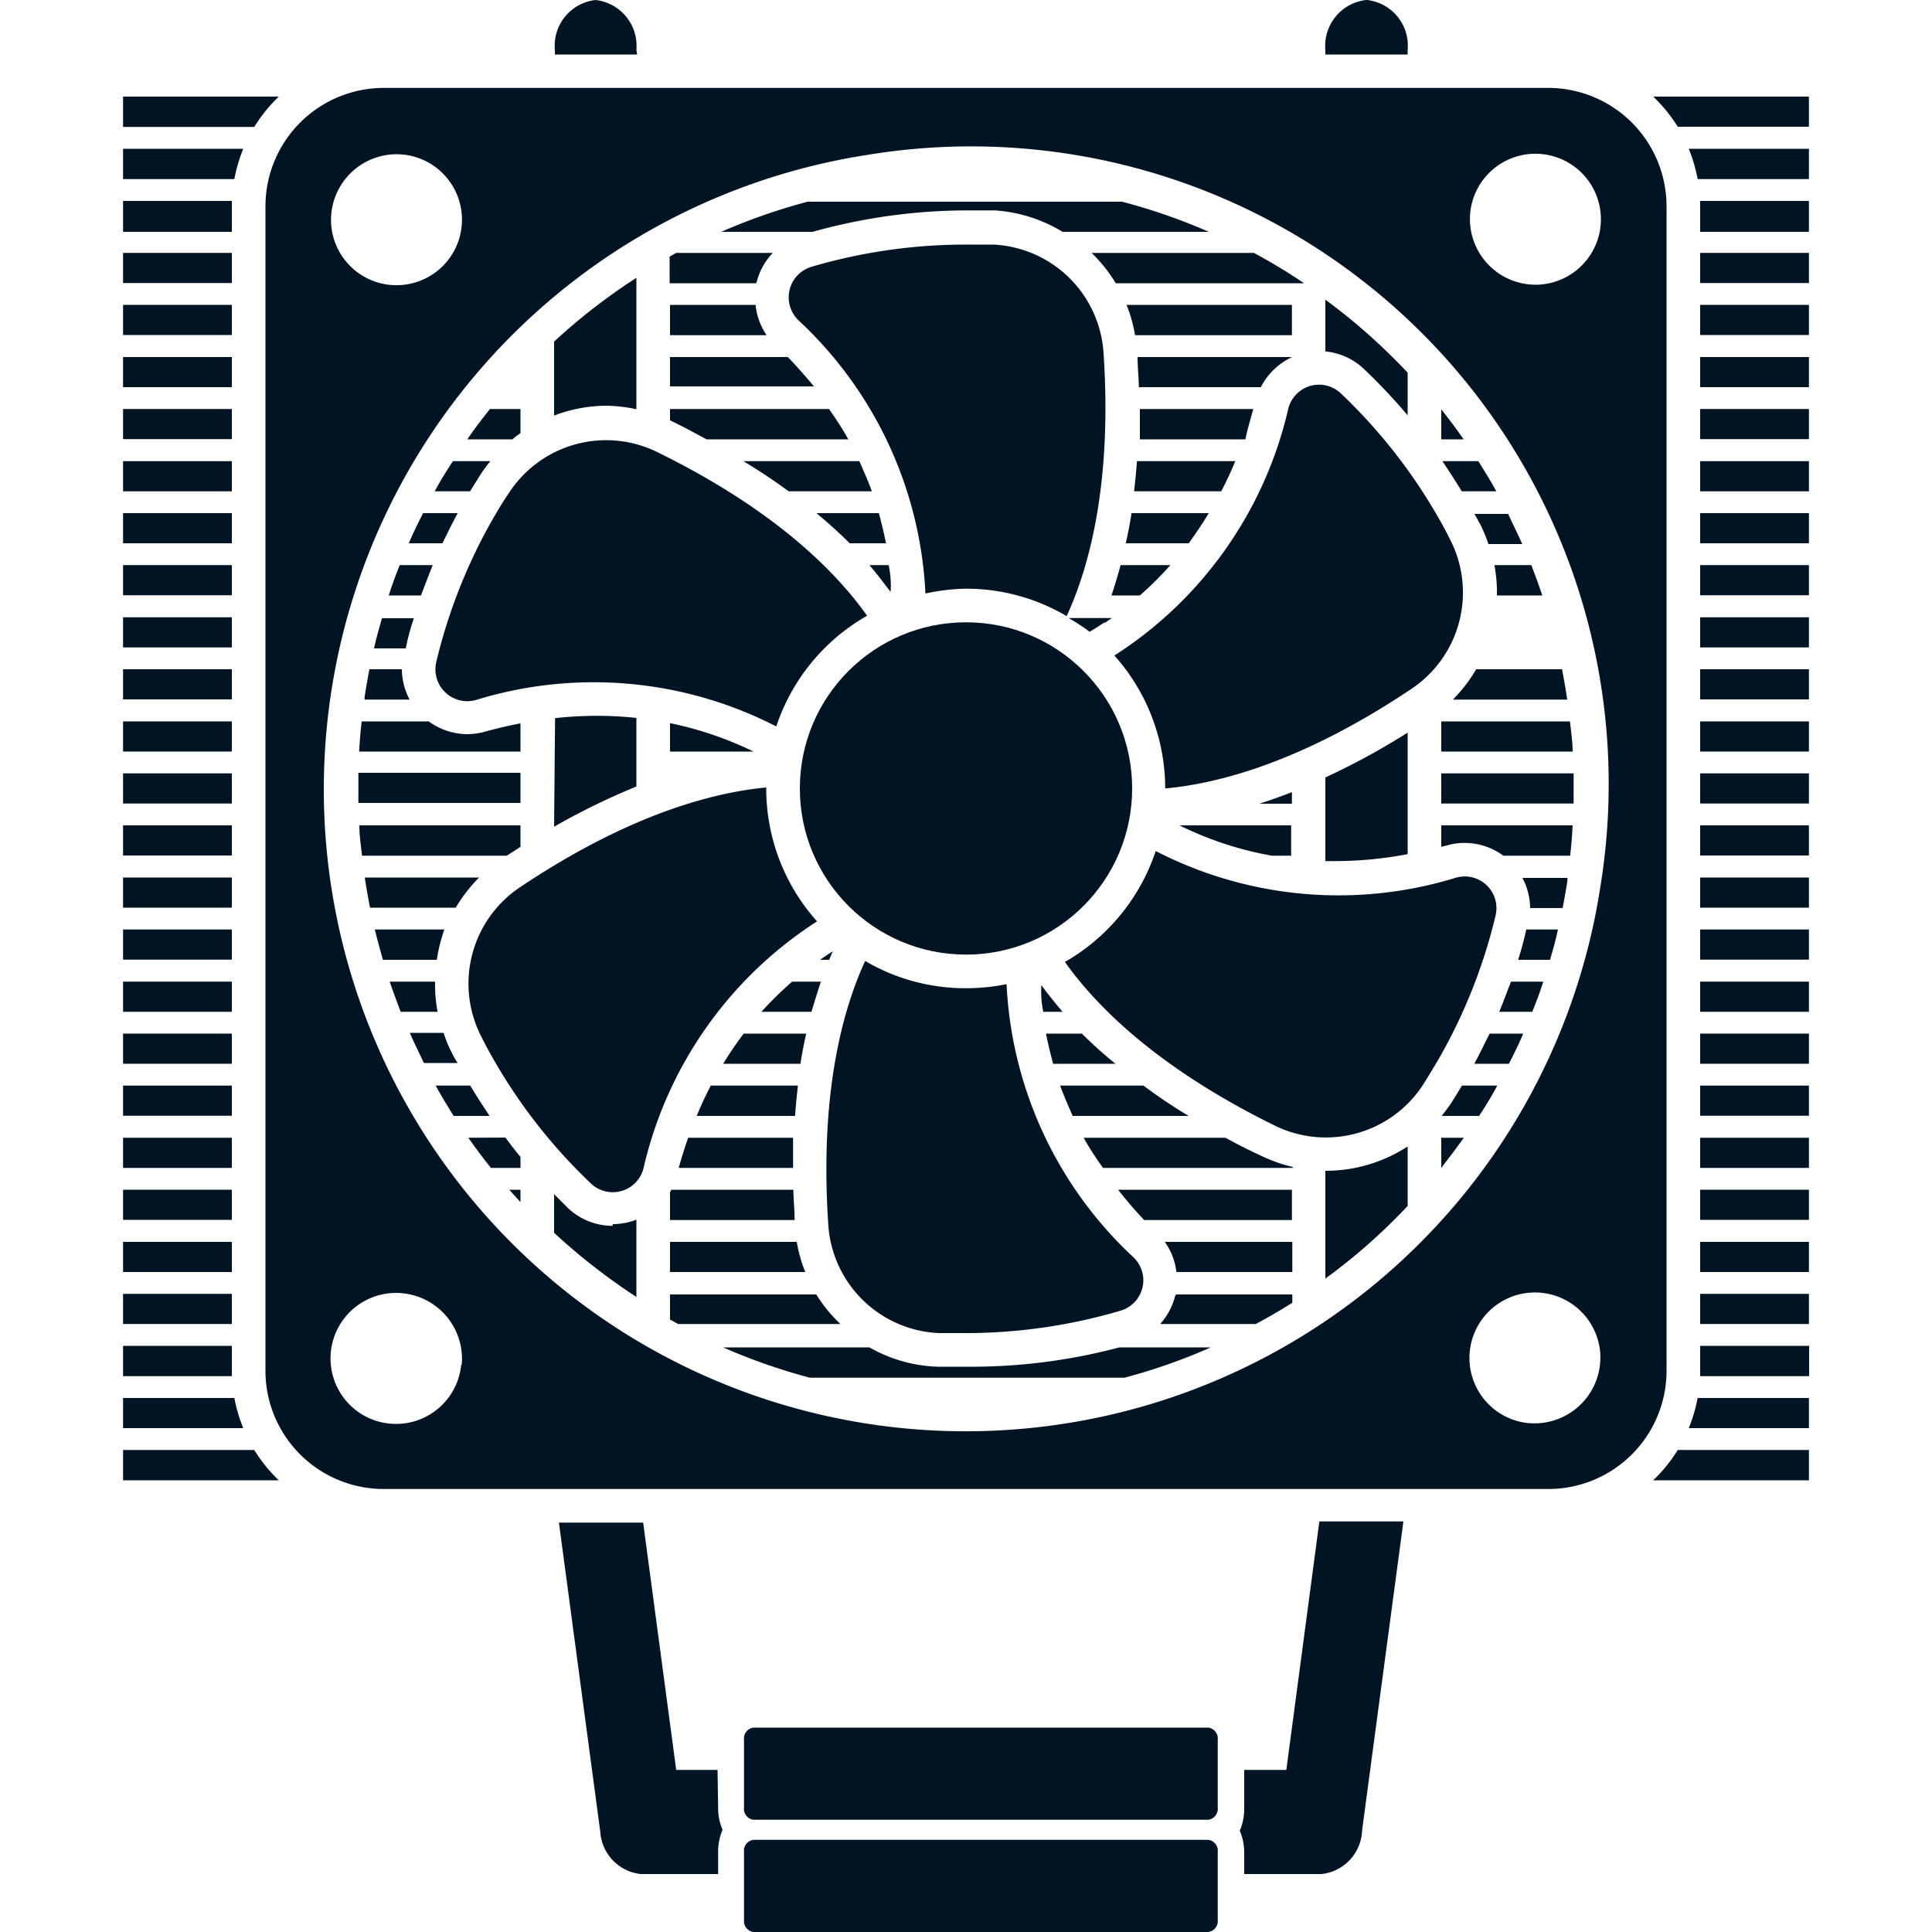
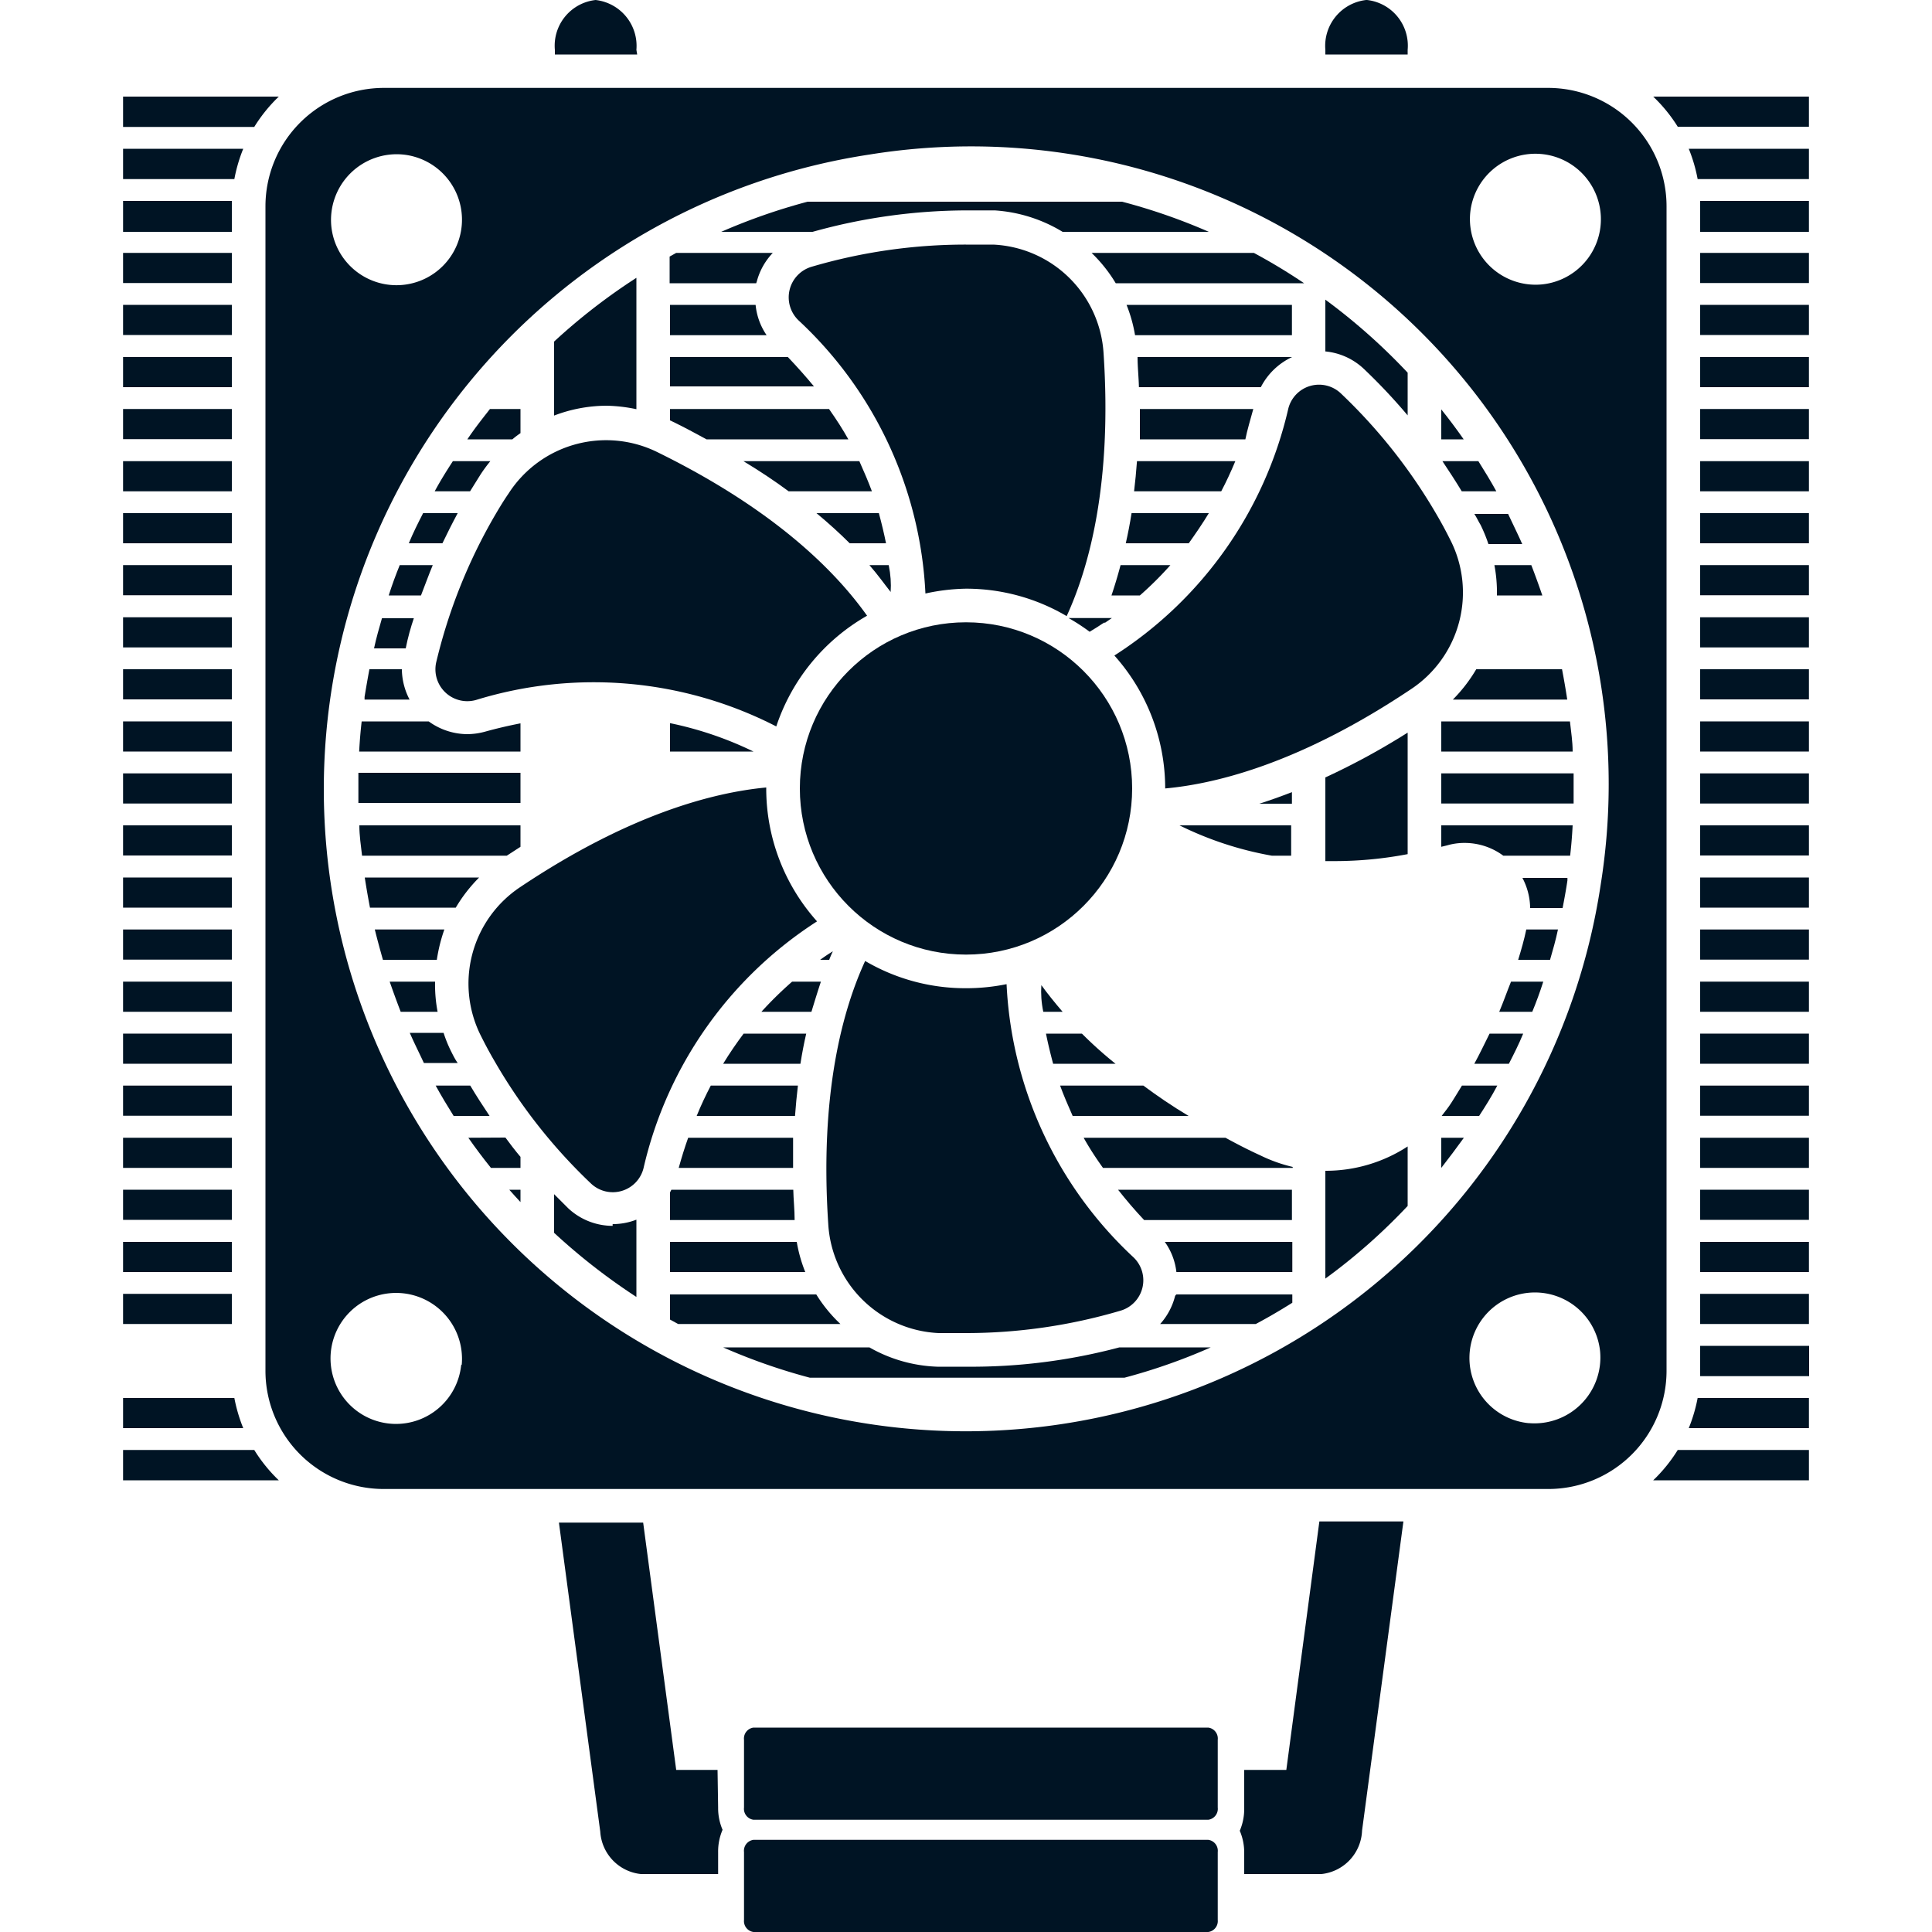
<svg xmlns="http://www.w3.org/2000/svg" id="Ebene_1" data-name="Ebene 1" viewBox="0 0 100 100">
  <defs>
    <style>.cls-1{fill:#001424;}</style>
  </defs>
-   <path class="cls-1" d="M28.68,42.79a35.78,35.78,0,0,1,4.26-2.08V37.16a19.22,19.22,0,0,0-2-.11,20.59,20.59,0,0,0-2.21.12Z" />
  <path class="cls-1" d="M72.86,37.92a36.86,36.86,0,0,1-4.26,2.32v4.33h.51a20.08,20.08,0,0,0,3.75-.36Z" />
  <path class="cls-1" d="M50,30.47a10.24,10.24,0,0,1,5.21,1.42c1.16-2.52,2.36-6.85,1.91-13.61a6,6,0,0,0-5.71-5.62l-1.41,0a28.25,28.25,0,0,0-8,1.15,1.65,1.65,0,0,0-.67,2.77,20.64,20.64,0,0,1,6.57,14.14A10.49,10.49,0,0,1,50,30.47Z" />
  <path class="cls-1" d="M69.4,20.36a1.64,1.64,0,0,0-2.72.8,20.66,20.66,0,0,1-9,12.77,10.32,10.32,0,0,1,2.63,6.88v0c2.76-.25,7.11-1.38,12.74-5.15a6,6,0,0,0,2-7.75c-.21-.42-.43-.83-.67-1.24A28.1,28.1,0,0,0,69.4,20.36Z" />
-   <path class="cls-1" d="M75.36,45.43a20.67,20.67,0,0,1-15.54-1.38,10.41,10.41,0,0,1-4.7,5.74c1.61,2.27,4.75,5.46,10.84,8.46a6,6,0,0,0,7.72-2.14c.25-.4.49-.8.73-1.2a27.89,27.89,0,0,0,3-7.52A1.64,1.64,0,0,0,75.36,45.43Z" />
  <path class="cls-1" d="M48.59,69c.47,0,.94,0,1.41,0a28.26,28.26,0,0,0,8-1.16,1.64,1.64,0,0,0,.67-2.76,20.64,20.64,0,0,1-6.57-14.14,10.49,10.49,0,0,1-2.11.21,10.24,10.24,0,0,1-5.21-1.41c-1.16,2.52-2.36,6.84-1.91,13.61A6,6,0,0,0,48.59,69Z" />
  <path class="cls-1" d="M42.29,47.69a10.3,10.3,0,0,1-2.63-6.88v-.05c-2.76.26-7.11,1.39-12.74,5.16a6,6,0,0,0-2,7.75c.21.42.43.83.67,1.24a28,28,0,0,0,5,6.35,1.64,1.64,0,0,0,2.72-.8A20.69,20.69,0,0,1,42.29,47.69Z" />
  <path class="cls-1" d="M25.59,26.72a28,28,0,0,0-3,7.51,1.65,1.65,0,0,0,2.05,2,20.68,20.68,0,0,1,15.54,1.37,10.35,10.35,0,0,1,4.7-5.73c-1.61-2.27-4.75-5.47-10.84-8.46a6,6,0,0,0-7.72,2.14C26.07,25.91,25.83,26.31,25.59,26.72Z" />
  <circle class="cls-1" cx="50" cy="40.81" r="8.6" />
  <path class="cls-1" d="M12.59,7.7H6.37V9.27h5.76A8.13,8.13,0,0,1,12.59,7.7Z" />
  <path class="cls-1" d="M14.43,5H6.37V6.57h6.79A8,8,0,0,1,14.43,5Z" />
  <rect class="cls-1" x="6.37" y="61.58" width="5.63" height="1.56" />
  <rect class="cls-1" x="6.37" y="56.19" width="5.63" height="1.56" />
  <rect class="cls-1" x="6.37" y="58.89" width="5.63" height="1.56" />
  <rect class="cls-1" x="6.37" y="53.5" width="5.63" height="1.56" />
  <rect class="cls-1" x="6.37" y="50.81" width="5.63" height="1.56" />
  <path class="cls-1" d="M12.13,72.36H6.37v1.56h6.22A8.24,8.24,0,0,1,12.13,72.36Z" />
  <rect class="cls-1" x="6.37" y="45.42" width="5.63" height="1.56" />
  <path class="cls-1" d="M6.37,75.05v1.57h8.06a8,8,0,0,1-1.27-1.57Z" />
  <rect class="cls-1" x="88" y="40.03" width="5.63" height="1.56" />
  <rect class="cls-1" x="88" y="53.5" width="5.63" height="1.56" />
  <rect class="cls-1" x="88" y="56.19" width="5.63" height="1.56" />
  <rect class="cls-1" x="88" y="45.42" width="5.63" height="1.56" />
  <rect class="cls-1" x="88" y="48.11" width="5.63" height="1.56" />
  <rect class="cls-1" x="88" y="58.89" width="5.63" height="1.56" />
  <rect class="cls-1" x="88" y="50.81" width="5.63" height="1.56" />
  <path class="cls-1" d="M87.41,73.92h6.22V72.36H87.87A8.24,8.24,0,0,1,87.41,73.92Z" />
  <path class="cls-1" d="M88,70.94c0,.1,0,.19,0,.29h5.64V69.66H88Z" />
  <path class="cls-1" d="M85.57,76.62h8.06V75.05H86.84A8,8,0,0,1,85.57,76.62Z" />
  <rect class="cls-1" x="88" y="64.28" width="5.63" height="1.56" />
  <rect class="cls-1" x="88" y="61.58" width="5.63" height="1.56" />
  <rect class="cls-1" x="88" y="66.97" width="5.63" height="1.56" />
  <rect class="cls-1" x="88" y="42.72" width="5.63" height="1.56" />
  <rect class="cls-1" x="88" y="37.34" width="5.63" height="1.56" />
  <path class="cls-1" d="M88,10.68V12h5.63V10.4H88C88,10.49,88,10.59,88,10.68Z" />
  <rect class="cls-1" x="88" y="15.78" width="5.63" height="1.56" />
  <rect class="cls-1" x="88" y="18.48" width="5.63" height="1.56" />
  <path class="cls-1" d="M87.87,9.27h5.76V7.7H87.41A8.13,8.13,0,0,1,87.87,9.27Z" />
  <path class="cls-1" d="M85.57,5a8,8,0,0,1,1.27,1.56h6.79V5Z" />
  <rect class="cls-1" x="88" y="13.09" width="5.63" height="1.56" />
  <rect class="cls-1" x="88" y="31.95" width="5.63" height="1.56" />
  <rect class="cls-1" x="88" y="34.64" width="5.63" height="1.56" />
  <rect class="cls-1" x="88" y="29.25" width="5.63" height="1.56" />
  <rect class="cls-1" x="88" y="21.17" width="5.63" height="1.56" />
  <rect class="cls-1" x="88" y="26.56" width="5.63" height="1.56" />
  <rect class="cls-1" x="88" y="23.87" width="5.63" height="1.56" />
  <rect class="cls-1" x="6.37" y="66.97" width="5.63" height="1.56" />
  <rect class="cls-1" x="6.37" y="64.28" width="5.63" height="1.56" />
-   <path class="cls-1" d="M12,70.94V69.66H6.37v1.57H12C12,71.13,12,71,12,70.94Z" />
+   <path class="cls-1" d="M12,70.94V69.66H6.37H12C12,71.13,12,71,12,70.94Z" />
  <rect class="cls-1" x="6.37" y="48.11" width="5.63" height="1.56" />
  <rect class="cls-1" x="6.37" y="42.72" width="5.63" height="1.56" />
  <rect class="cls-1" x="6.37" y="21.17" width="5.63" height="1.56" />
  <rect class="cls-1" x="6.37" y="15.78" width="5.63" height="1.56" />
  <rect class="cls-1" x="6.37" y="23.87" width="5.63" height="1.56" />
  <rect class="cls-1" x="6.37" y="13.09" width="5.63" height="1.56" />
  <path class="cls-1" d="M12,10.68c0-.09,0-.19,0-.28H6.37V12H12Z" />
  <rect class="cls-1" x="6.37" y="18.48" width="5.63" height="1.56" />
  <rect class="cls-1" x="6.37" y="34.64" width="5.63" height="1.56" />
  <rect class="cls-1" x="6.37" y="37.34" width="5.63" height="1.56" />
  <rect class="cls-1" x="6.37" y="40.03" width="5.63" height="1.56" />
  <rect class="cls-1" x="6.37" y="29.25" width="5.63" height="1.56" />
  <rect class="cls-1" x="6.37" y="31.95" width="5.63" height="1.56" />
  <rect class="cls-1" x="6.37" y="26.56" width="5.63" height="1.56" />
  <path class="cls-1" d="M86.26,10.68a6.13,6.13,0,0,0-6.13-6.13H19.87a6.13,6.13,0,0,0-6.13,6.13V70.94a6.12,6.12,0,0,0,6.13,6.13H80.13a6.12,6.12,0,0,0,6.13-6.13ZM76.1,11a3.39,3.39,0,1,1,3.72,3.72A3.4,3.4,0,0,1,76.1,11ZM20.87,8a3.39,3.39,0,1,1-3.72,3.72A3.4,3.4,0,0,1,20.87,8Zm3,62.66a3.39,3.39,0,1,1-3.72-3.72A3.41,3.41,0,0,1,23.9,70.63Zm55.23,3a3.39,3.39,0,1,1,3.72-3.72A3.41,3.41,0,0,1,79.13,73.66ZM82.85,45.8A33.23,33.23,0,1,1,45,8,33,33,0,0,1,82.85,45.8Z" />
  <path class="cls-1" d="M62.54,89.42H39a.57.57,0,0,0-.49.63v3.51a.57.57,0,0,0,.49.63H62.54a.57.57,0,0,0,.49-.63V90.05A.57.57,0,0,0,62.54,89.42Z" />
  <path class="cls-1" d="M62.54,95.23H39a.57.57,0,0,0-.49.63v3.52A.57.57,0,0,0,39,100H62.54a.57.57,0,0,0,.49-.62V95.86A.57.57,0,0,0,62.54,95.23Z" />
  <path class="cls-1" d="M26.94,40H18.55q0,.78,0,1.56h8.39Z" />
  <path class="cls-1" d="M26.94,62.22v-.64h-.58C26.55,61.8,26.74,62,26.94,62.22Z" />
  <path class="cls-1" d="M26.94,22.42V21.17H25.36c-.4.51-.79,1-1.17,1.57h2.33A4.63,4.63,0,0,1,26.94,22.42Z" />
  <path class="cls-1" d="M24.86,24.58a7.63,7.63,0,0,1,.52-.71H23.44c-.33.51-.64,1-.94,1.56h1.83Z" />
  <path class="cls-1" d="M23.69,26.56H21.9c-.26.51-.51,1-.74,1.56H22.9C23.15,27.6,23.41,27.08,23.69,26.56Z" />
  <path class="cls-1" d="M22.4,29.25H20.69c-.21.52-.39,1-.57,1.57h1.67C22,30.29,22.18,29.77,22.4,29.25Z" />
  <path class="cls-1" d="M21.42,32H19.77c-.15.52-.29,1-.41,1.56H21C21.11,33,21.26,32.47,21.42,32Z" />
  <path class="cls-1" d="M20.8,34.64H19.12c-.09.48-.18,1-.25,1.43,0,0,0,.09,0,.14H21.2A3.45,3.45,0,0,1,20.8,34.64Z" />
  <path class="cls-1" d="M26.94,37.44c-.61.12-1.22.26-1.83.43a3.58,3.58,0,0,1-.92.13h0a3.43,3.43,0,0,1-2-.66H18.72c-.06.52-.1,1-.13,1.56h8.35Z" />
  <path class="cls-1" d="M34.68,37.43V38.9H39A18.27,18.27,0,0,0,34.68,37.43Z" />
  <path class="cls-1" d="M26.94,43.83V42.72H18.6c0,.53.08,1.05.14,1.57h7.49Z" />
  <path class="cls-1" d="M24.8,45.42H18.88q.12.78.27,1.56h4.44A7.87,7.87,0,0,1,24.8,45.42Z" />
  <path class="cls-1" d="M23,48.11H19.4c.13.53.26,1,.42,1.57h2.79A8.48,8.48,0,0,1,23,48.11Z" />
  <path class="cls-1" d="M22.52,50.81H20.17q.27.78.57,1.56h1.91A7.47,7.47,0,0,1,22.52,50.81Z" />
  <path class="cls-1" d="M23.37,54.46a6.76,6.76,0,0,1-.41-1H21.21c.23.53.47,1,.73,1.56h1.75C23.58,54.87,23.47,54.66,23.37,54.46Z" />
  <path class="cls-1" d="M24.34,56.19H22.55c.29.53.61,1.06.93,1.57h1.86C25,57.25,24.66,56.73,24.34,56.19Z" />
  <path class="cls-1" d="M24.24,58.89q.56.8,1.17,1.56h1.53v-.57c-.27-.32-.53-.66-.78-1Z" />
  <path class="cls-1" d="M34.68,40.08l.14,0h-.14Z" />
  <path class="cls-1" d="M50,10.89c.5,0,1,0,1.49,0A7.72,7.72,0,0,1,55,12h7.57a30.56,30.56,0,0,0-4.49-1.56H41.8A31.09,31.09,0,0,0,37.33,12h4.73A29.81,29.81,0,0,1,50,10.89Z" />
  <path class="cls-1" d="M57.75,14.66H67.5a29.91,29.91,0,0,0-2.6-1.57H56.5A7.64,7.64,0,0,1,57.75,14.66Z" />
  <path class="cls-1" d="M39.18,14.54A3.39,3.39,0,0,1,40,13.09H35l-.34.19v1.38h4.48S39.17,14.58,39.18,14.54Z" />
  <path class="cls-1" d="M39.11,15.78H34.68v1.57h5A3.35,3.35,0,0,1,39.11,15.78Z" />
  <path class="cls-1" d="M40.78,18.48h-6.1V20h7.45Q41.52,19.26,40.78,18.48Z" />
  <path class="cls-1" d="M36.57,22.74h7.34c-.29-.52-.6-1-1-1.57H34.68v.59l.13.06C35.43,22.12,36,22.43,36.57,22.74Z" />
  <path class="cls-1" d="M40.82,25.43h4.31c-.19-.51-.4-1-.65-1.56h-6Q39.77,24.65,40.82,25.43Z" />
  <path class="cls-1" d="M45.86,28.12c-.1-.5-.22-1-.37-1.56H42.26c.65.54,1.22,1.06,1.72,1.56Z" />
  <path class="cls-1" d="M46,29.25h-1c.43.49.79,1,1.1,1.39C46.13,30.2,46.1,29.74,46,29.25Z" />
  <path class="cls-1" d="M66.88,18.48h-8c0,.53.06,1.06.07,1.56h6.31A3.47,3.47,0,0,1,66.88,18.48Z" />
  <path class="cls-1" d="M64.87,21.17H59c0,.54,0,1.06,0,1.57h5.46C64.56,22.24,64.72,21.72,64.87,21.17Z" />
  <path class="cls-1" d="M75.66,25.43h1.79c-.29-.53-.61-1.05-.93-1.56H74.66C75,24.38,75.34,24.9,75.66,25.43Z" />
  <path class="cls-1" d="M63.94,23.87H58.85q-.06.81-.15,1.56h4.51C63.47,24.94,63.71,24.42,63.94,23.87Z" />
  <path class="cls-1" d="M76.63,27.16a7.91,7.91,0,0,1,.41,1h1.75c-.23-.52-.47-1-.73-1.56H76.31C76.42,26.76,76.53,27,76.63,27.16Z" />
  <path class="cls-1" d="M62.57,26.56h-4q-.13.82-.3,1.56h3.26C61.87,27.64,62.23,27.12,62.57,26.56Z" />
  <path class="cls-1" d="M77.48,30.82h2.35c-.18-.53-.37-1.05-.57-1.57H77.35A7.57,7.57,0,0,1,77.48,30.82Z" />
  <path class="cls-1" d="M60.58,29.25H58c-.15.57-.31,1.09-.47,1.57H59A18,18,0,0,0,60.58,29.25Z" />
  <path class="cls-1" d="M75.2,36.21h5.92c-.08-.53-.17-1.05-.27-1.57H76.41A7.93,7.93,0,0,1,75.2,36.21Z" />
  <path class="cls-1" d="M56.4,32.7l.39-.24.35-.23.06,0,.35-.24H55.31A10.5,10.5,0,0,1,56.4,32.7Z" />
  <path class="cls-1" d="M79.2,47h1.68c.09-.47.18-.95.25-1.43,0,0,0-.09,0-.13H78.8A3.41,3.41,0,0,1,79.2,47Z" />
  <path class="cls-1" d="M43.11,49.24c-.22.13-.44.28-.66.44h.47A4.48,4.48,0,0,1,43.11,49.24Z" />
  <path class="cls-1" d="M78.58,49.68h1.65c.15-.52.29-1,.41-1.57H79C78.89,48.64,78.74,49.16,78.58,49.68Z" />
  <path class="cls-1" d="M54,52.37h1c-.42-.49-.79-.95-1.1-1.38C53.87,51.43,53.9,51.89,54,52.37Z" />
  <path class="cls-1" d="M77.6,52.37h1.71c.21-.51.39-1,.57-1.56H78.21C78,51.33,77.82,51.85,77.6,52.37Z" />
  <path class="cls-1" d="M42.49,50.81H41a19.31,19.31,0,0,0-1.59,1.56H42C42.17,51.81,42.33,51.29,42.49,50.81Z" />
  <path class="cls-1" d="M54.14,53.5c.1.5.22,1,.37,1.56h3.23A20.89,20.89,0,0,1,56,53.5Z" />
  <path class="cls-1" d="M38.49,53.5c-.36.48-.72,1-1.06,1.56h4q.13-.83.3-1.56Z" />
  <path class="cls-1" d="M76.31,55.06H78.1c.26-.51.51-1,.74-1.56H77.1C76.85,54,76.59,54.55,76.31,55.06Z" />
  <path class="cls-1" d="M35.13,60.45h5.92q0-.81,0-1.56H35.62C35.44,59.39,35.28,59.91,35.13,60.45Z" />
  <path class="cls-1" d="M59.18,56.19H54.87c.19.52.4,1,.65,1.57h6C60.65,57.24,59.88,56.71,59.18,56.19Z" />
  <path class="cls-1" d="M41.3,56.19H36.79c-.26.5-.5,1-.73,1.57h5.09C41.19,57.22,41.24,56.69,41.3,56.19Z" />
  <path class="cls-1" d="M75.14,57.05c-.16.25-.34.48-.52.71h1.94c.33-.51.64-1,.94-1.57H75.67C75.49,56.48,75.32,56.77,75.14,57.05Z" />
  <path class="cls-1" d="M34.68,61.72v1.43h6.45c0-.54-.06-1.06-.07-1.57H34.75Z" />
  <path class="cls-1" d="M34.68,65.84h7a7.52,7.52,0,0,1-.44-1.56H34.68Z" />
  <path class="cls-1" d="M42.25,67H34.68V68.3l.42.23h8.4A7.58,7.58,0,0,1,42.25,67Z" />
  <path class="cls-1" d="M50,70.74c-.5,0-1,0-1.49,0a7.61,7.61,0,0,1-3.51-1H37.43a30.6,30.6,0,0,0,4.49,1.57H58.2a30,30,0,0,0,4.47-1.57H57.94A29.82,29.82,0,0,1,50,70.74Z" />
  <path class="cls-1" d="M66.87,17.35V15.78H58.31a7.61,7.61,0,0,1,.44,1.57Z" />
  <path class="cls-1" d="M74.6,21.19v1.55h1.16C75.39,22.21,75,21.69,74.6,21.19Z" />
  <path class="cls-1" d="M74.6,38.9h6.8c0-.52-.08-1-.14-1.56H74.6Z" />
  <path class="cls-1" d="M66.87,41c-.59.23-1.15.43-1.69.6h1.69Z" />
  <path class="cls-1" d="M74.6,41.59h6.85q0-.78,0-1.56H74.6Z" />
  <path class="cls-1" d="M65.83,44.29h1V42.72H61.05A17.69,17.69,0,0,0,65.83,44.29Z" />
  <path class="cls-1" d="M74.6,43.83l.29-.07a3.2,3.2,0,0,1,.92-.13,3.36,3.36,0,0,1,2,.66h3.46c.06-.52.1-1,.13-1.57H74.6Z" />
  <path class="cls-1" d="M74.6,60.45h0q.6-.77,1.17-1.56H74.6Z" />
  <path class="cls-1" d="M63.43,58.89H56.09c.29.52.6,1,1,1.56h9.82V60.4a7.83,7.83,0,0,1-1.68-.6C64.57,59.5,64,59.2,63.43,58.89Z" />
  <path class="cls-1" d="M59.22,63.15h7.65V61.58h-9C58.28,62.1,58.73,62.63,59.22,63.15Z" />
  <path class="cls-1" d="M60.89,65.84h6V64.28h-6.6A3.32,3.32,0,0,1,60.89,65.84Z" />
  <path class="cls-1" d="M60.82,67.09a3.41,3.41,0,0,1-.77,1.44H65c.64-.34,1.27-.71,1.89-1.1V67h-6S60.83,67.05,60.82,67.09Z" />
  <path class="cls-1" d="M32.94,21.18v-6.8a31.06,31.06,0,0,0-4.26,3.3v3.83A7.66,7.66,0,0,1,31.39,21,8.07,8.07,0,0,1,32.94,21.18Z" />
  <path class="cls-1" d="M31.71,63.45a3.37,3.37,0,0,1-2.31-.92l-.72-.72v2a32,32,0,0,0,4.26,3.32v-4a3.4,3.4,0,0,1-1.23.23Z" />
  <path class="cls-1" d="M68.6,60.6v5.58a30.49,30.49,0,0,0,4.26-3.76V59.34a7.76,7.76,0,0,1-4.25,1.26Z" />
  <path class="cls-1" d="M72.86,21.5V19.29a31.29,31.29,0,0,0-4.26-3.78v2.68a3.36,3.36,0,0,1,2,.91A30.12,30.12,0,0,1,72.86,21.5Z" />
  <path class="cls-1" d="M32.94,2.58A2.39,2.39,0,0,0,30.83,0h0a2.38,2.38,0,0,0-2.11,2.58v.24h4.26Z" />
  <path class="cls-1" d="M72.86,2.58A2.38,2.38,0,0,0,70.76,0h-.05A2.39,2.39,0,0,0,68.6,2.58v.24h4.26Z" />
  <path class="cls-1" d="M37.14,91.61H35l-1.71-12.8H28.93l2.14,16A2.35,2.35,0,0,0,33.17,97h4V95.86a2.84,2.84,0,0,1,.23-1.15,2.84,2.84,0,0,1-.23-1.15Z" />
  <path class="cls-1" d="M66.58,91.61H64.4v2a2.84,2.84,0,0,1-.23,1.15,2.84,2.84,0,0,1,.23,1.15V97h4a2.35,2.35,0,0,0,2.1-2.25l2.14-16H68.29Z" />
</svg>